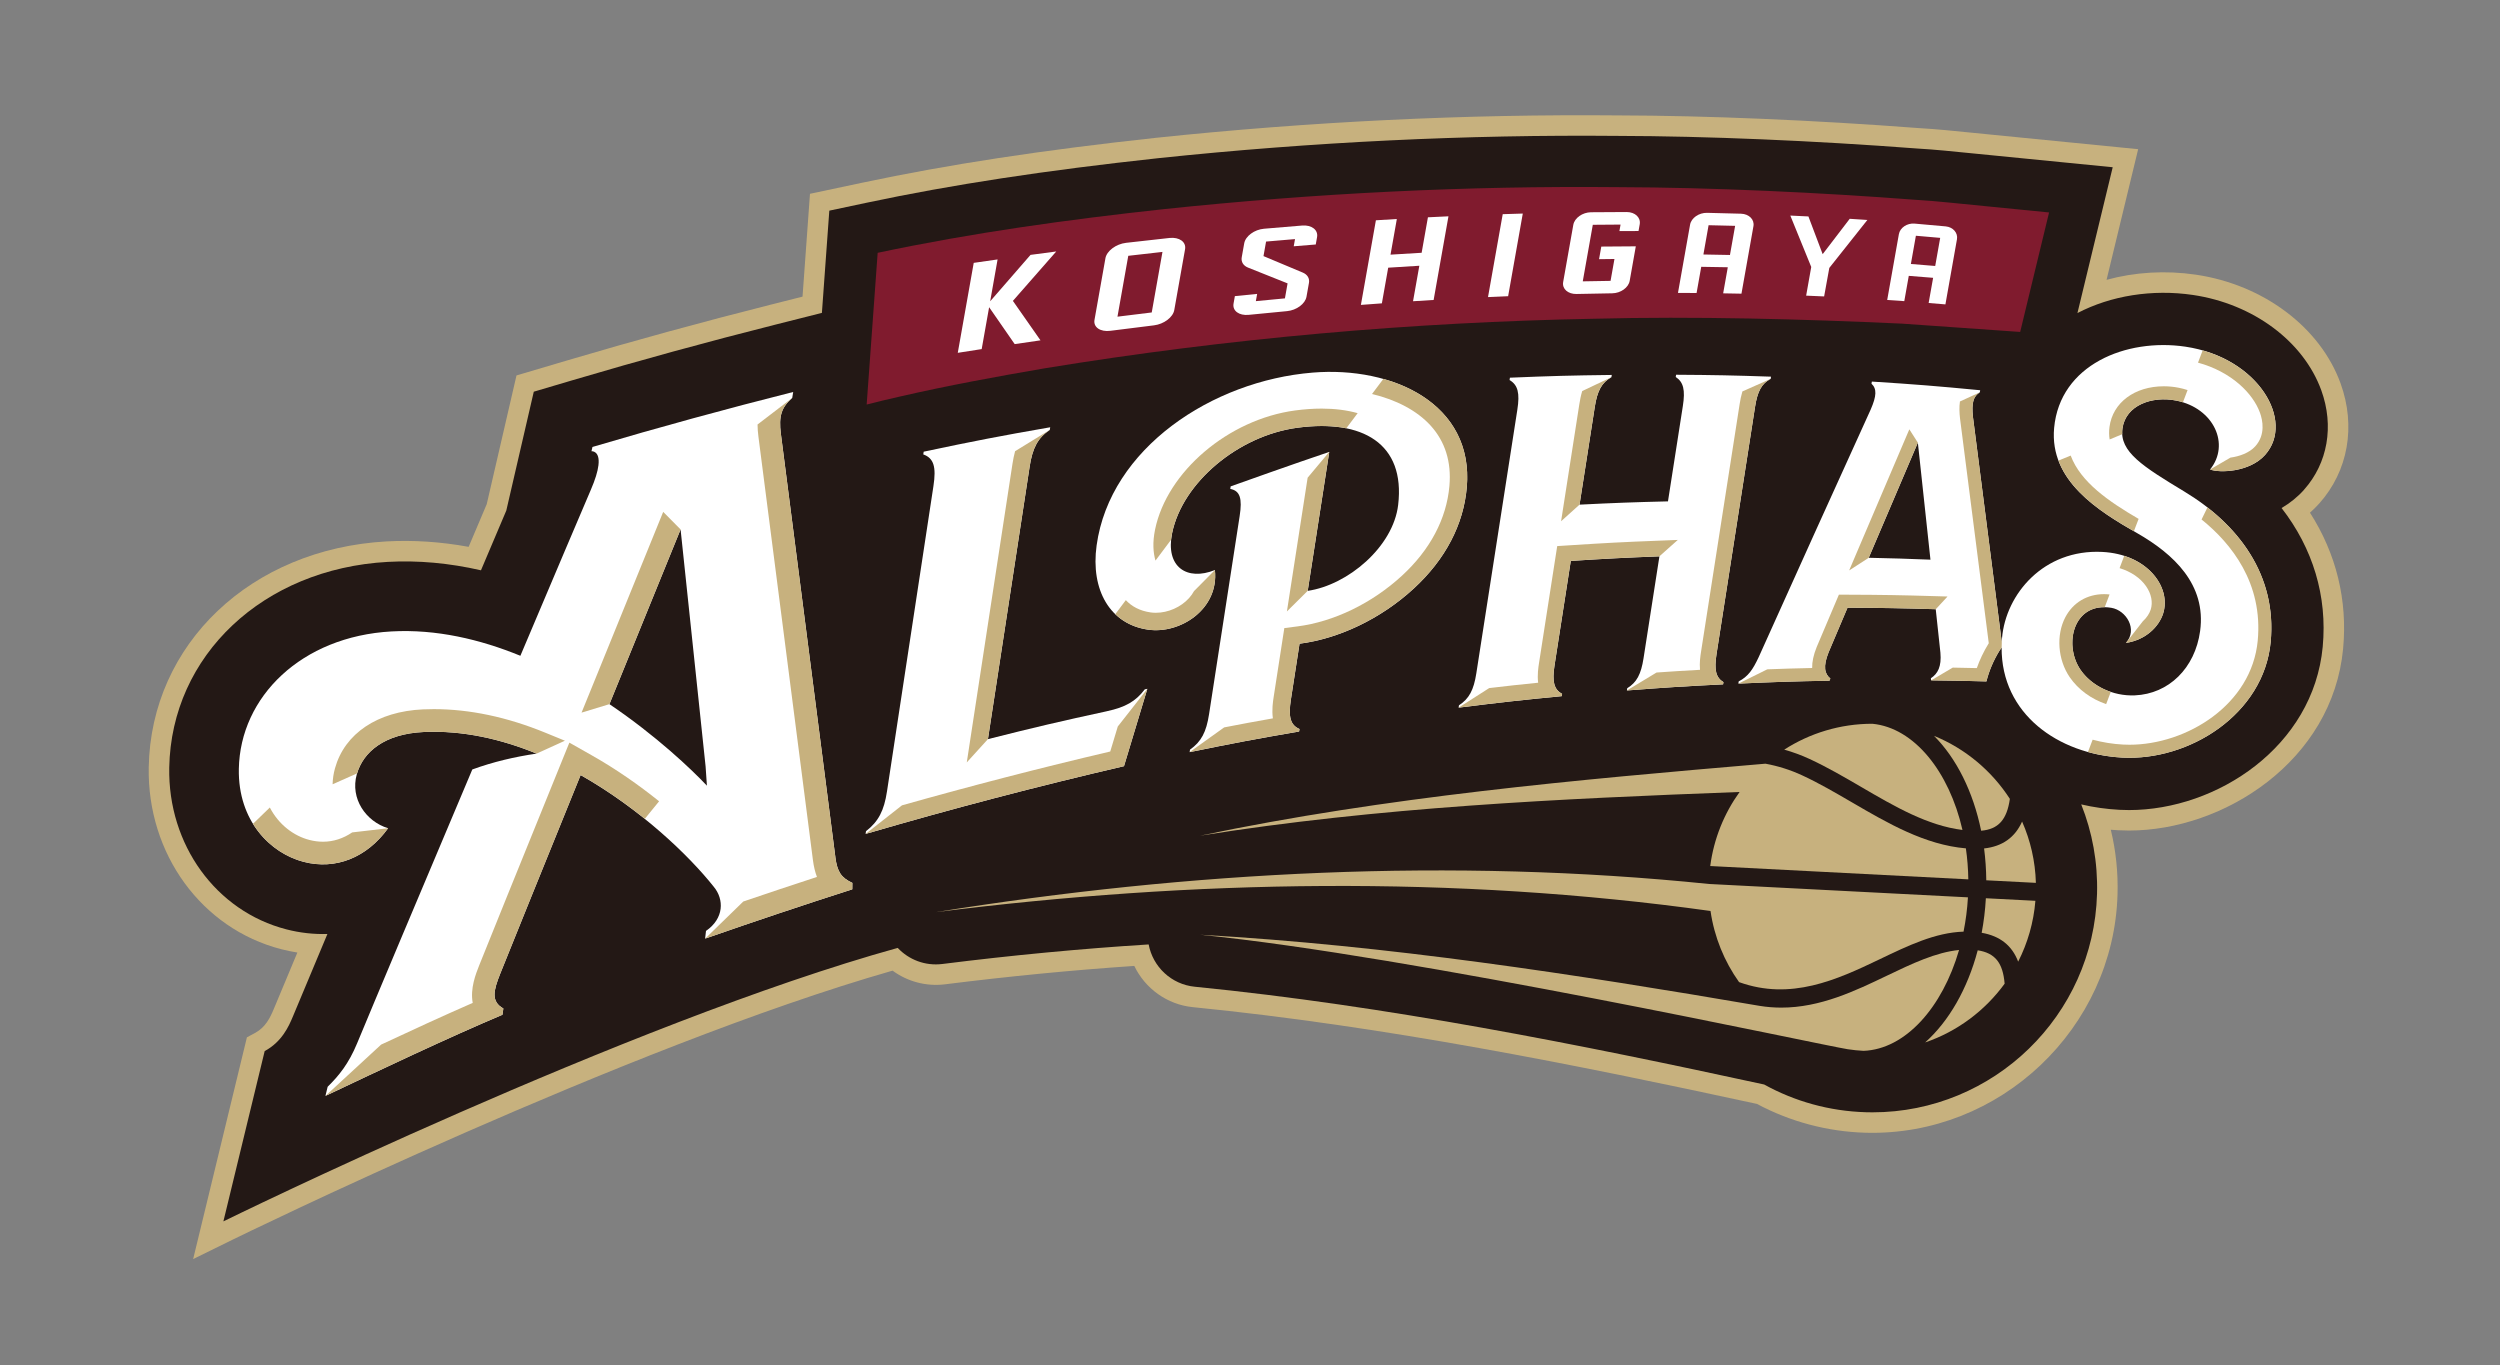
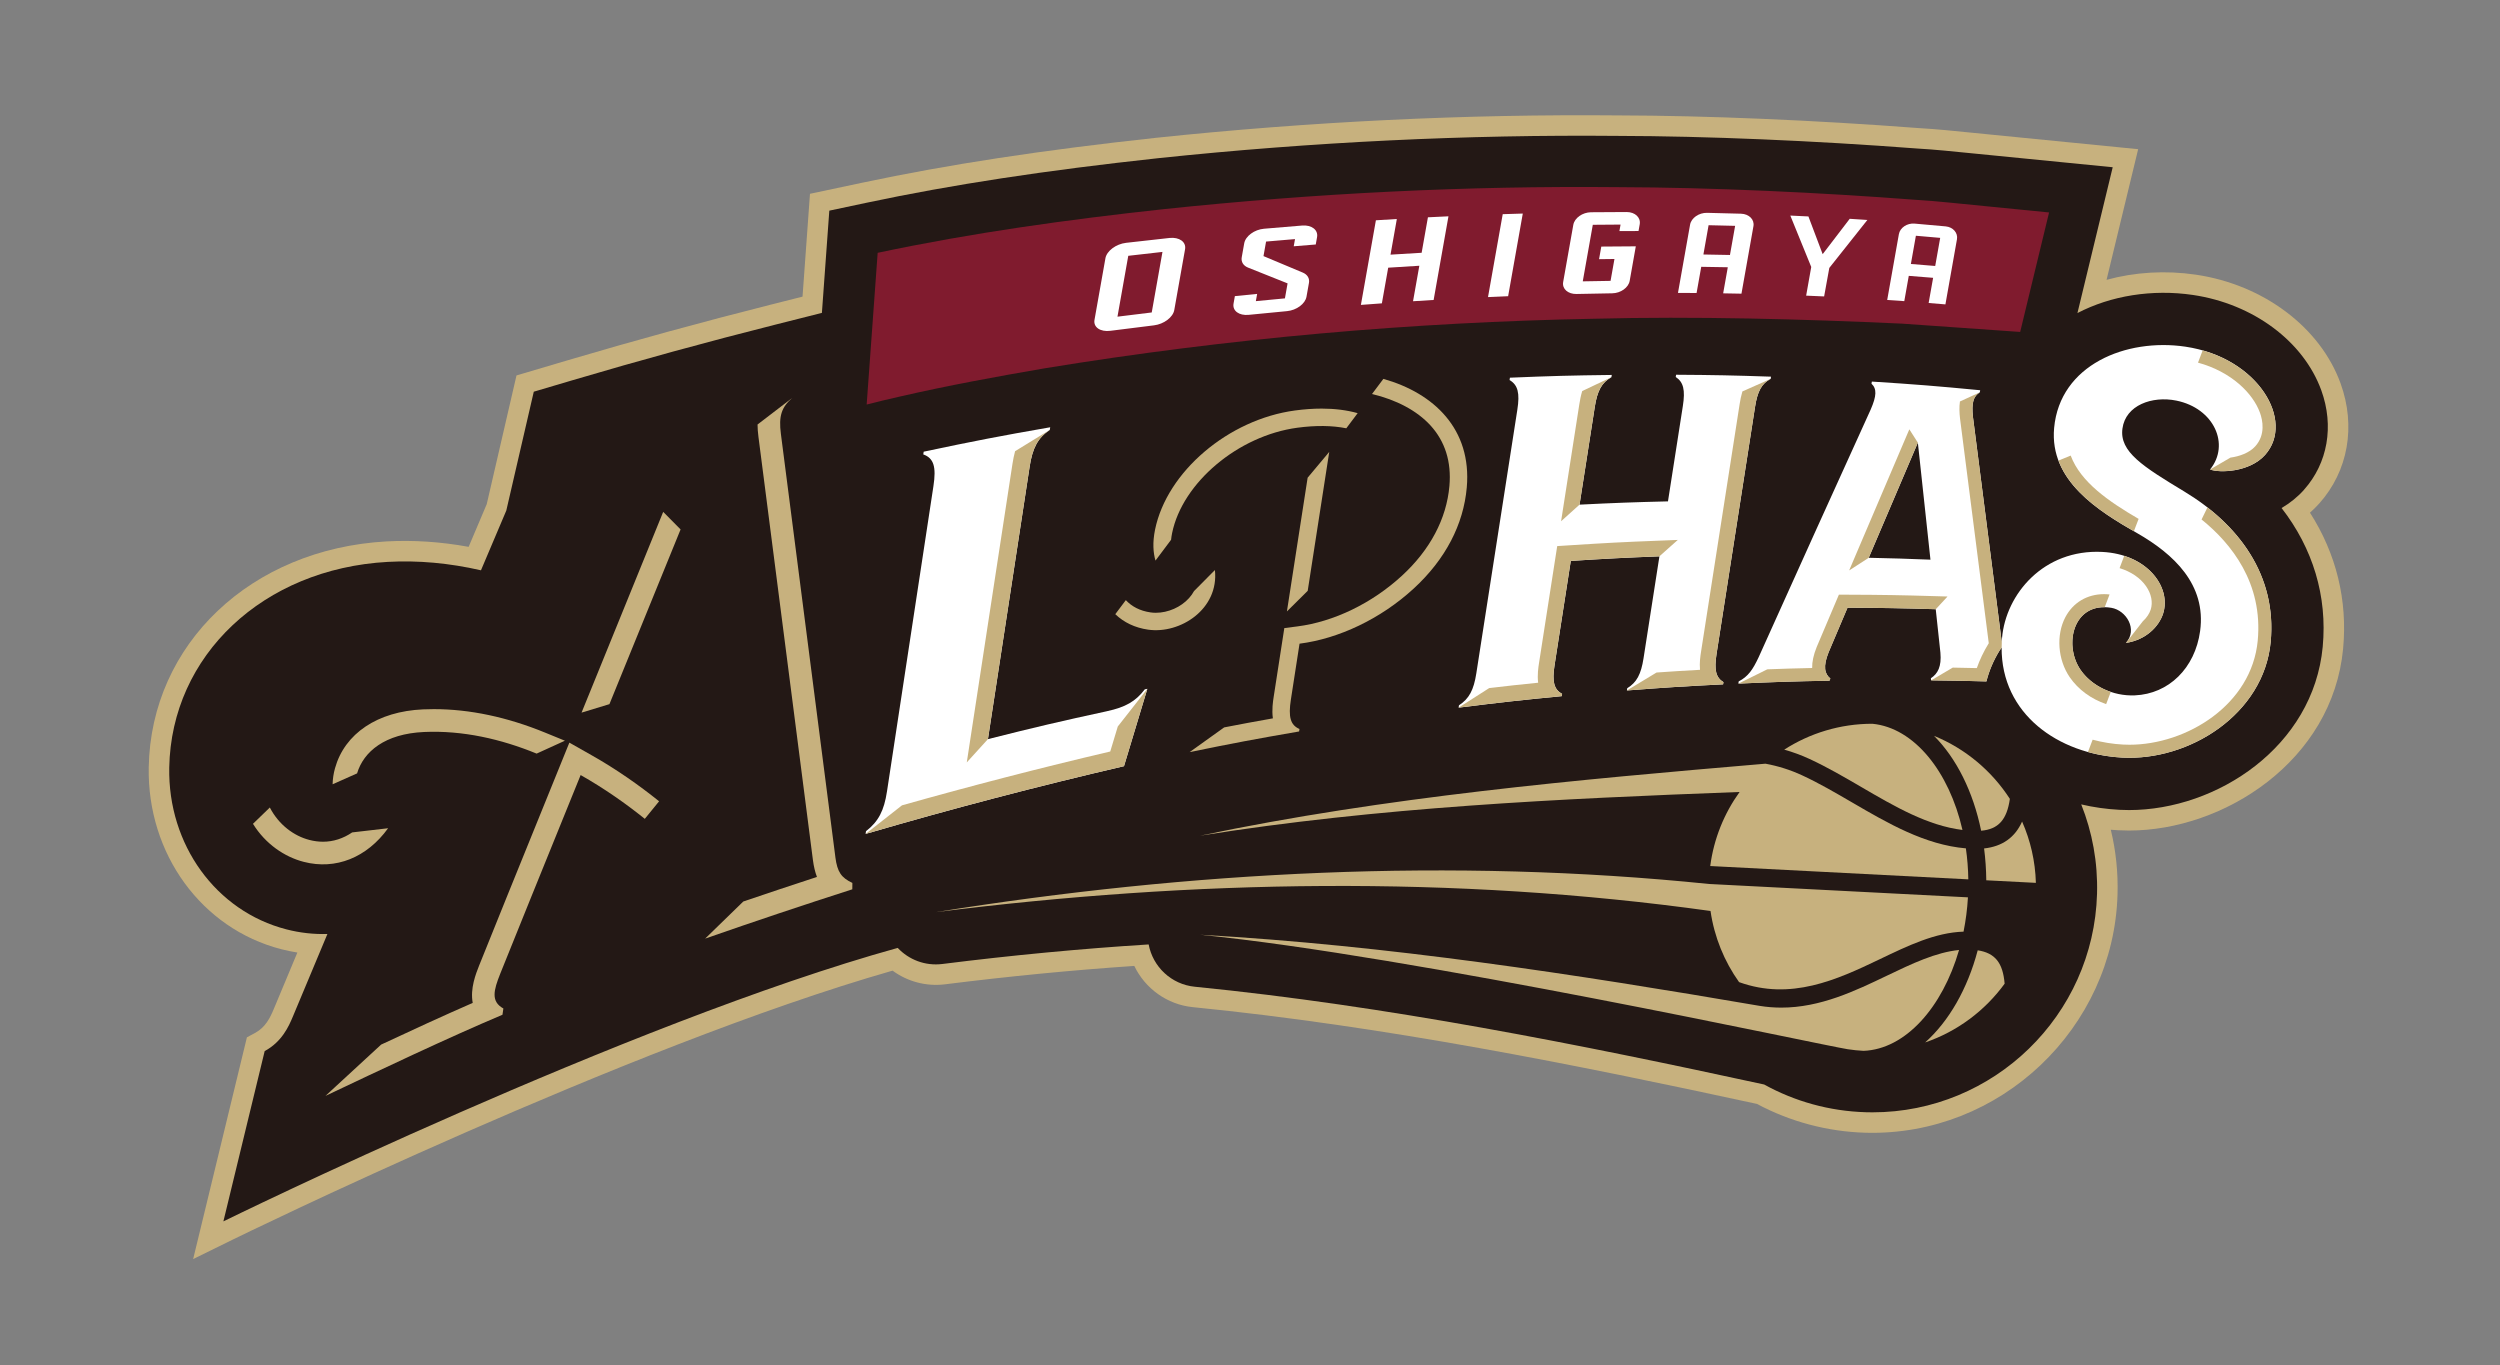
<svg xmlns="http://www.w3.org/2000/svg" id="_レイヤー_1" data-name="レイヤー 1" viewBox="0 0 1866 1019">
  <rect x="0" y="0" width="1866" height="1019" fill="#808080" stroke="none" />
  <defs>
    <style>      .cls-1 {        fill: #801b2e;      }      .cls-2 {        fill: #c7b17e;      }      .cls-3 {        fill: #231815;      }      .cls-4 {        fill: #fff;      }    </style>
  </defs>
  <path class="cls-2" d="M1731.16,375.71c21.5-24.11,27.42-57.58,15.84-89.54-15.17-41.85-57.54-73.7-107.95-81.14-22.67-3.35-45.56-1.96-66.72,3.84l23.59-97.52-107.37-10.63c-4.53-.42-9.66-.94-15.06-1.5-13.49-1.37-28.77-2.92-40.98-3.59-78.39-5.97-158.28-9.34-224.83-9.5-113.44-1.03-229.5,4.58-345.06,16.75-85.18,9.23-154.66,19.85-218.65,33.41l-39.4,8.35-5.56,76.76-23.44,5.92c-51.93,13.11-101.79,26.77-152.44,41.76l-37.62,11.14-22.22,96.1-13.5,31.84c-20.8-3.8-41.36-5.15-61.27-4.06-101.16,5.61-175.81,76.49-177.51,168.54-1.2,64.64,39.45,120.49,98.85,135.82,4,1.03,8.04,1.87,12.09,2.51-8.06,19.2-14.02,33.48-17.49,41.87-2.86,6.89-6.31,13.97-14.15,18.18l-6.02,3.23-40.13,165.51,29.31-14.4c2.97-1.46,294.93-144.41,492.75-200.88,11.1,8.17,25.1,11.93,39.02,10.22,47.46-5.97,94.96-10.59,141.39-13.74,8.05,16.84,24.54,28.87,43.67,30.77,142.53,14.16,286.56,43.04,421.08,72.23,24.8,13.28,52.76,20.71,81,21.51,100.46,2.81,185.32-78.03,188.14-177.92.46-16.4-1.22-32.54-5.03-48.23,1.89.16,3.78.29,5.68.39,2.63.14,5.27.21,7.92.21,70.73,0,151.94-51.91,159.81-135.78,3.39-36.14-5.14-70.91-24.75-101.48,2.49-2.19,4.82-4.51,7.01-6.96Z" />
  <path class="cls-3" d="M1719.75,365.51c17.69-19.84,22.51-47.55,12.88-74.13-13.28-36.63-50.88-64.58-95.8-71.22-30.41-4.48-61.29.53-86.23,13.51l26.32-108.84-89.78-8.89c-4.57-.43-9.75-.95-15.19-1.5-13.38-1.36-28.51-2.89-40.59-3.56-78.02-5.93-157.58-9.29-223.82-9.45-112.58-1.05-228.04,4.52-343.27,16.66-84.68,9.18-153.67,19.72-217.13,33.17l-28.14,5.97-5.53,76.31-34.15,8.62c-51.72,13.06-101.38,26.67-151.84,41.6l-29.06,8.6-20.51,88.71c-5.28,12.44-11.65,27.45-18.91,44.6-23.74-5.43-47.03-7.54-69.61-6.28-92.93,5.15-161.51,69.73-163.06,153.54-1.07,57.52,34.87,107.16,87.38,120.72,10.26,2.66,20.56,3.77,30.68,3.46-12.31,29.28-21.2,50.54-25.78,61.61-3.06,7.38-8.22,18.91-21.05,25.8l-30.82,127.11s301.76-148.25,503.32-204.12c8.25,8.77,20.43,13.6,33.28,12.01,52.01-6.54,103.37-11.41,154.02-14.6,3.12,16.62,16.86,29.84,34.46,31.58,143.09,14.21,287.6,43.14,424.95,72.97,22.63,12.5,48.48,19.92,76.05,20.7,1.61.04,3.2.07,4.79.07,90.32,0,165.06-72.21,167.62-163.11.66-23.56-3.58-46.13-11.8-66.74,9.1,2.15,18.64,3.52,28.56,4.05,2.36.13,4.73.19,7.11.19,65.6,0,137.59-47.36,144.58-121.9,3.54-37.78-7.36-73.48-30.72-103.55,6.13-3.58,11.85-8.09,16.8-13.65Z" />
  <g>
    <path class="cls-4" d="M826.33,530.83c-35.63,7.73-53.42,11.9-88.93,20.86,10.34-67.8,20.72-135.59,31.12-203.37,2.14-13.98,6.12-21.48,15.05-27.44.12-.78.18-1.18.3-1.97-37.84,6.6-56.73,10.25-94.43,18.23-.12.81-.18,1.21-.31,2.02,7.85,2.82,9.78,9.32,7.59,23.63-11.58,75.94-23.14,151.89-34.66,227.85-2.19,14.42-6.32,22.48-15.68,29.75-.12.82-.18,1.23-.3,2.04,63.95-18.7,128.06-35.51,192.87-50.57,5.64-18.7,8.46-28.04,14.1-46.71,1.33-4.42,2-6.61,3.34-11.03-.76.16-1.14.24-1.91.39-6.86,9.06-14.5,13.34-28.15,16.3Z" />
-     <path class="cls-4" d="M979.78,278.11c-75.14,6.12-151.24,56.57-161.26,128.93-4.65,33.59,10.19,58.91,38.45,62.95,23.88,3.41,52.97-15.3,49.84-44.51-20.86,8.35-37.13-2.24-31.93-27.61,7.7-37.57,49.24-72.67,93.51-78.61,48.5-6.5,80.64,11.68,75.19,57.62-3.71,31.29-37.56,59.79-67.5,64.13,5.06-32.69,11-71.02,16.08-103.71-25.15,8.44-69.3,24.19-73.6,25.74-.11.75-.17,1.13-.29,1.88,7.28,1.42,9.06,7.03,7,20.28-7.33,47.43-15.53,100.48-22.84,147.92-2.06,13.32-5.8,20.48-14.2,26.39-.12.75-.17,1.13-.29,1.89,32.65-6.68,49-9.76,81.71-15.41.11-.73.17-1.1.28-1.84-6.8-2.94-8.43-8.97-6.41-22.03,2.58-16.66,3.87-24.99,6.45-41.65,29.17-3.72,60.55-18.46,85.23-41.16,23.65-21.75,37.17-47.73,39.6-75.47,5.47-62.5-55.31-90.6-115.02-85.73Z" />
    <path class="cls-4" d="M1281.2,488.3c9.59-61.55,19.17-123.11,28.77-184.66,1.81-11.6,4.9-17.32,11.67-20.87.1-.65.15-.98.25-1.63-28.32-.96-42.5-1.25-70.87-1.43-.11.67-.16,1-.26,1.67,5.83,3.87,7.17,9.79,5.32,21.62-4.44,28.47-6.66,42.72-11.11,71.22-26.39.64-39.59,1.13-66,2.45,4.55-29.19,6.82-43.77,11.37-72.91,1.89-12.11,5.17-18.2,12.41-22.2.11-.68.16-1.02.27-1.7-30.39.37-45.6.78-76.02,2.05-.11.7-.16,1.05-.27,1.75,6.27,3.72,7.73,9.78,5.81,22.14-10.22,65.6-20.43,131.19-30.62,196.79-1.94,12.44-5.35,18.93-12.96,23.85-.11.7-.16,1.06-.27,1.76,30.79-3.89,46.2-5.61,76.98-8.58.11-.69.16-1.03.27-1.72-6.1-3.3-7.53-9.14-5.63-21.33,4.85-31.18,7.27-46.76,12.12-77.89,26.47-1.71,39.71-2.39,66.15-3.42-4.74,30.41-7.11,45.62-11.85,76.07-1.85,11.9-5.06,18-12.17,22.37-.11.68-.16,1.01-.26,1.68,28.74-2.23,43.11-3.15,71.81-4.57.1-.65.16-.99.26-1.64-5.68-3.47-6.99-9.17-5.17-20.85Z" />
-     <path class="cls-4" d="M623.53,639.83h0s-40.67-315.94-40.67-315.94c-1.73-13.33.42-19.91,8.46-26.87l.71-4.45c-50.26,12.69-99.83,26.25-149.82,41.04l-.73,3.18s6.51-.62,5.2,10.46c-.57,4.78-2.44,10.82-5.69,18.35-6.08,14.11-27.05,63.54-52.58,123.87-30.11-12.31-62.83-20.02-96.16-18.18-67.26,3.73-112.98,48.76-113.98,102.59-.73,39.12,23.8,63.05,48.43,69.41,23.88,6.18,47.13-3.18,62.97-25.09-16.64-5.11-28.4-22.16-23.38-40.21,4.63-16.67,20.62-30.31,50.15-31.64,28.97-1.3,57.5,5.24,84.09,16.13-16.29,2.38-32.49,6.17-48,11.85-37.14,87.93-74.23,175.97-85.94,204.31-6.4,15.43-13.58,24.19-22.03,32.52l-1.65,6.81c40.02-18.97,91.41-43.37,132.12-60.57l.68-4.68c-9.5-5.25-7.24-13.61-2.38-25.88,7.68-19.22,32.9-81.49,60.04-148.35,44.74,25.33,80.91,60.07,99.39,83.38,7.85,9.43,7.68,23.71-5.8,32.95l-.65,5.74c36.38-12.71,73.29-25.07,109.84-36.8l.05-4.77c-8.32-3.92-11.25-8.16-12.69-19.15ZM454.88,525.57c21.86-53.8,42.31-104.03,53.11-130.41l18.67,176.93.98,14.34c-11.37-12.07-37.66-37.14-72.75-60.85Z" />
    <path class="cls-4" d="M1630.54,366.98c-31.07-18.78-48.69-29.75-46.35-47.09,2.36-17.52,22.27-24.52,40.19-20.89,28.3,5.74,40.29,32.88,25.23,51.41,6.85,2.71,29.45,2.15,41.05-10.86,22.52-25.25-5.02-72.75-59.53-80.8-44.17-6.52-93.59,13.54-97.92,60.63-3.63,39.49,33.1,62.02,62.02,78.59,27.05,15.5,51.71,38.23,46.94,73.05-3.8,27.72-23.43,46.93-48.76,48-16.59.7-32.35-7.16-40.53-19.08-12.89-18.78-5.36-51.01,23.04-46.27,11.2,1.87,19.89,16.23,10.89,26.2,15.05-2.28,24.7-12.34,27.76-21.97,6.24-19.65-11.8-44.3-45.51-45.95-43.6-2.13-71.92,31.37-74.74,64.32-.09,1.06-.13,2.1-.18,3.14-7.17-56.07-14.34-112.14-21.52-168.2-1.14-10.28.21-15.43,5.14-18.4.1-.62.14-.92.24-1.54-32.29-3.1-48.46-4.4-80.85-6.46-.1.63-.15.95-.25,1.59,4.08,3.78,3.82,9.15-.62,19.31-28.01,61.57-55.89,123.19-83.63,184.87-4.39,9.32-7.83,14.39-14.88,18.02-.1.65-.15.98-.26,1.63,27.22-1.23,40.82-1.67,68-2.17.27-.64.4-.96.67-1.6-4.29-3.48-5.62-8.92-1.29-19.67,5.63-13.29,8.44-19.93,14.07-33.19,26.38.1,39.56.32,65.88,1.11,1.4,12.98,2.1,19.47,3.49,32.45.92,10.42-1.97,15.69-7.12,19.09.07.62.1.93.16,1.55,16.91.2,28.09.4,41.29.79,1.91-7.66,5.1-15.36,9.76-22.96.49-.81,1.05-1.58,1.6-2.35-.32,49.48,42.09,79.62,90.01,82.17,49.92,2.66,105.74-32.33,110.81-86.41,4.65-49.55-23.8-87.57-64.33-112.08ZM1394.82,416.33c14.68-34.51,22.01-51.7,36.67-85.95,3.76,34.94,5.64,52.42,9.4,87.36-18.41-.73-27.62-1.02-46.07-1.42Z" />
  </g>
  <g>
    <path class="cls-2" d="M1276.73,679.94c2.83,19.54,10.31,37.65,21.31,53.11,38.53,13.92,72.78-1.63,104.64-16.92,21.39-10.26,41.69-20.08,62.91-20.76,1.66-8.24,2.78-16.81,3.28-25.6l-193.37-9.98c-191.99-19.68-386.87-9.53-577.03,21.03,192-24.16,386.59-27.61,578.26-.87Z" />
    <path class="cls-2" d="M1408.47,728.21c-23.72,11.39-49.74,23.88-78.92,23.88-5.28,0-10.67-.41-16.16-1.31-137.97-23.64-277.92-45.22-417.72-53.09,158.06,15.7,464.17,82.49,483.52,85.46,3.87.59,7.8.99,11.78,1.2,31.2-1.21,58.85-32.29,71.27-75.28-17.3,1.72-35.09,10.18-53.76,19.14Z" />
    <path class="cls-2" d="M1276.51,646.41l192.64,9.94c-.12-7.9-.74-15.64-1.82-23.13-30.63-2.64-58.19-18.7-84.9-34.27-12.24-7.13-24.89-14.51-37.44-20.3-8.68-4.01-17.8-6.89-27.26-8.63-141.12,12.02-283.23,24.67-422.06,53.75,133.38-21.3,268-27.57,402.77-32.64-11.49,15.95-19.24,34.79-21.92,55.28Z" />
    <path class="cls-2" d="M1482.56,657.05l37.02,1.91c-.44-16.2-4.07-31.66-10.29-45.75-5.3,11.89-14.79,18.6-28.37,20.07,1,7.71,1.56,15.65,1.64,23.77Z" />
    <path class="cls-2" d="M1500.15,596.26c-13.5-20.91-33.23-37.49-56.61-47.03,16.72,16.74,29.22,41.64,35.18,70.82,12.89-1.08,19.27-8.3,21.44-23.79Z" />
-     <path class="cls-2" d="M1479.13,696.23c13.65,2.37,22.66,9.49,27.23,21.55,7.04-13.82,11.54-29.16,12.86-45.42l-36.97-1.91c-.49,8.85-1.55,17.47-3.12,25.78Z" />
    <path class="cls-2" d="M1389.18,587.38c25.37,14.79,49.48,28.84,75.61,32.1-9.96-43.67-36.16-76.31-67.28-79.26-24.13,0-46.72,7.08-65.76,19.31,6.46,1.81,12.75,4.13,18.86,6.95,13.13,6.06,26.07,13.61,38.57,20.89Z" />
    <path class="cls-2" d="M1476.17,709.31c-7.62,28.84-21.56,53.02-39.25,68.77,23.96-8.17,44.65-23.66,59.34-43.85-1.28-15.52-7.09-22.91-20.09-24.92Z" />
  </g>
  <path class="cls-1" d="M1483.6,154.05c-15.82-1.47-38.77-4.12-54.73-4.98-69.92-5.33-150.56-9.2-221.68-9.38-111.89-1.07-224.97,4.45-338.78,16.44-70.69,7.67-142.34,17.52-213.32,32.57-2.48,34.3-4.99,68.94-8.21,113.25,7.66-2,16.66-4.13,24.71-5.95,35.36-8.14,72.84-15.05,108.38-21.13,137.06-22.46,274.54-34.43,409.97-36.96,74.27-1.96,156.66.26,229.8,3.66,23.15,1.64,62.25,4.38,88.12,6.19l21.57-89.18-45.81-4.53Z" />
  <g>
-     <path class="cls-4" d="M788.39,187.69c-7.67,1-11.51,1.51-19.21,2.55-12,13.78-18.02,20.71-30.11,34.64,2.22-12.49,3.32-18.74,5.53-31.24-7.11,1.01-10.67,1.52-17.81,2.56-4.75,26.84-7.13,40.27-11.91,67.15,7.16-1.14,10.72-1.69,17.85-2.79,2.22-12.51,3.33-18.76,5.55-31.26,7.66,11.01,11.48,16.52,19.08,27.54,7.72-1.14,11.57-1.71,19.26-2.81-8.21-11.78-12.33-17.67-20.6-29.45,12.99-14.84,19.46-22.22,32.37-36.9Z" />
    <path class="cls-4" d="M825.08,192.82c-3.25,18.37-4.88,27.56-8.15,45.94-.98,5.5,4.36,9.13,11.9,8.15,13.06-1.69,19.56-2.51,32.5-4.07,7.41-.9,14.18-6,15.15-11.43,3.22-18.16,4.83-27.24,8.05-45.38.96-5.42-4.24-9.2-11.63-8.41-12.91,1.39-19.4,2.11-32.43,3.63-7.52.88-14.42,6.07-15.4,11.56ZM834.08,236.37c3.23-18.18,4.84-27.26,8.06-45.43,10.25-1.2,15.36-1.79,25.53-2.91-3.2,18.07-4.81,27.11-8.01,45.19-10.19,1.22-15.31,1.85-25.57,3.15Z" />
    <path class="cls-4" d="M982.08,182.49c.39-2.21.59-3.31.98-5.52.94-5.32-4.01-9.19-11.09-8.63-11.37.91-17.07,1.38-28.53,2.39-7.19.63-13.81,5.53-14.76,10.9-.74,4.17-1.11,6.25-1.85,10.43-.6,3.39,1.2,6.3,4.76,7.7,11.84,4.66,17.73,7.01,29.46,11.76-.79,4.48-1.19,6.71-1.98,11.19-8.65.79-13,1.2-21.7,2.06.38-2.16.57-3.23.96-5.39-6.63.64-9.96.97-16.62,1.65-.4,2.23-.59,3.35-.99,5.58-.95,5.38,4.13,9.12,11.34,8.39,11.48-1.16,17.2-1.71,28.59-2.77,7.09-.66,13.59-5.47,14.53-10.79.73-4.12,1.1-6.18,1.83-10.3.59-3.31-1.12-6.19-4.53-7.65-11.7-4.98-17.59-7.44-29.4-12.33.77-4.34,1.15-6.51,1.92-10.85,8.67-.77,12.99-1.14,21.6-1.85-.38,2.15-.57,3.22-.95,5.37,6.59-.55,9.88-.82,16.44-1.34Z" />
    <path class="cls-4" d="M1042.59,163.47c-6.24.36-9.36.55-15.62.95-4.48,25.26-6.72,37.89-11.2,63.16,6.28-.48,9.41-.71,15.66-1.16,1.89-10.65,2.83-15.97,4.72-26.62,9.33-.62,13.98-.9,23.24-1.45-1.88,10.59-2.82,15.89-4.7,26.49,6.16-.4,9.23-.58,15.37-.95,4.44-24.98,6.65-37.47,11.07-62.44-6.12.28-9.18.43-15.33.74-1.88,10.59-2.82,15.89-4.69,26.48-9.26.52-13.9.8-23.23,1.4,1.89-10.65,2.83-15.97,4.72-26.61Z" />
    <path class="cls-4" d="M1136.61,159.4c-5.98.17-8.98.26-14.98.46-4.38,24.75-6.58,37.13-10.98,61.89,6.02-.28,9.03-.41,15.02-.66,4.38-24.68,6.57-37.02,10.94-61.69Z" />
    <path class="cls-4" d="M1223,172.41c.35-2,.53-3,.89-5,.89-5.05-3.46-9.15-9.75-9.15-10.59.01-15.91.05-26.59.16-6.39.07-12.33,4.28-13.23,9.39-3.02,17.07-4.54,25.6-7.57,42.68-.91,5.1,3.57,9.09,9.98,8.94,10.71-.26,16.04-.36,26.65-.51,6.3-.09,12.12-4.24,13.02-9.28,1.83-10.32,2.75-15.47,4.57-25.78-10.26.03-15.41.07-25.76.19-.67,3.76-1,5.64-1.67,9.4,4.61-.06,6.9-.09,11.49-.14-1.16,6.53-1.74,9.8-2.9,16.33-8.27.11-12.42.18-20.75.36,3-16.89,4.49-25.33,7.49-42.21,8.32-.1,12.46-.13,20.72-.16-.34,1.94-.51,2.91-.86,4.85,5.72-.03,8.57-.04,14.26-.04Z" />
    <path class="cls-4" d="M1252.42,218.62c5.58.02,8.36.04,13.91.08,1.39-7.82,2.08-11.73,3.47-19.55,7.96.1,11.93.17,19.83.33-1.38,7.79-2.07,11.68-3.46,19.47,5.48.09,8.21.14,13.66.25,3.58-20.16,5.37-30.23,8.94-50.37.88-4.95-3.27-9.13-9.27-9.32-10.09-.31-15.17-.44-25.35-.65-6.11-.13-11.8,3.85-12.68,8.85-3.61,20.36-5.41,30.54-9.03,50.92ZM1275.3,168.1c7.95.16,11.91.25,19.8.47-1.54,8.7-2.31,13.05-3.86,21.75-7.9-.18-11.86-.25-19.82-.37,1.55-8.74,2.33-13.11,3.87-21.85Z" />
    <path class="cls-4" d="M1408.61,223.89c5.11.34,7.67.51,12.75.88,1.34-7.55,2.01-11.32,3.35-18.87,7.29.55,10.93.85,18.17,1.46-1.33,7.52-2,11.27-3.34,18.79,5.02.4,7.52.61,12.52,1.04,3.46-19.46,5.18-29.18,8.62-48.61.85-4.77-2.92-9.09-8.42-9.61-9.25-.87-13.9-1.29-23.24-2.08-5.6-.47-10.85,3.08-11.7,7.9-3.48,19.63-5.22,29.45-8.71,49.11ZM1430.02,175.96c7.29.61,10.91.92,18.14,1.58-1.49,8.39-2.23,12.59-3.72,20.98-7.24-.62-10.87-.92-18.16-1.49,1.49-8.43,2.24-12.64,3.74-21.07Z" />
    <path class="cls-4" d="M1380.63,163.31c-8.05,10.52-12.09,15.8-20.19,26.4-4.24-11.26-6.37-16.89-10.64-28.16-5.39-.27-8.09-.4-13.51-.65,6.28,15.35,9.41,23.02,15.62,38.36-1.52,8.56-2.28,12.85-3.8,21.41,5.38.22,8.06.33,13.42.58,1.55-8.52,2.32-12.78,3.87-21.28,11.41-14.4,17.09-21.56,28.4-35.79-5.26-.36-7.89-.54-13.18-.87Z" />
  </g>
  <g>
    <path class="cls-2" d="M1686.82,308c2.04,5.63,4.31,16.38-3.42,25.05-4.49,5.04-11.95,7.59-18.6,8.51l-15.19,8.85c6.85,2.71,29.45,2.15,41.05-10.86,20.66-23.16-.83-65.02-46.6-78l-3.47,9.13c24.97,6.83,41,22.93,46.22,37.33Z" />
-     <path class="cls-2" d="M1584.07,324.1c-.08-1.37-.07-2.76.12-4.21,2.36-17.52,22.27-24.52,40.19-20.89,1.72.35,3.37.78,4.96,1.28l3.47-9.14c-2.1-.68-4.27-1.25-6.5-1.7-3.68-.74-7.45-1.12-11.2-1.12-21.83,0-38.14,12.16-40.58,30.27-.45,3.34-.37,6.45.1,9.42l9.43-3.91Z" />
    <path class="cls-2" d="M1378.98,453.62c26.38.1,39.56.32,65.88,1.11l8.78-9.49-8.49-.25c-26.65-.79-39.63-1.01-66.13-1.11l-6.47-.02-16.6,39.16c-2.34,5.81-3.46,11-3.36,15.58-12.37.26-22.16.55-33.5.99l-21.55,10.67c27.22-1.23,40.82-1.67,68-2.17.27-.64.4-.96.67-1.6-4.29-3.48-5.62-8.92-1.29-19.67,5.63-13.29,8.44-19.93,14.07-33.19Z" />
    <path class="cls-2" d="M1545.57,340.04l-9.15,3.73c9.09,24.09,34.47,40.16,56.31,52.76l3.53-9.23c-22.3-12.99-43.31-27.44-50.69-47.25Z" />
    <path class="cls-2" d="M1477.78,292.83l-14.88,6.83c-.63,4.13-.41,8.48.06,12.65l21.46,167.81c-.09.15-.19.3-.28.44-3.58,5.84-6.47,11.9-8.64,18.11-5.65-.15-11.34-.26-17.97-.37l-16.14,9.53c16.91.2,28.09.4,41.29.79,1.91-7.66,5.1-15.36,9.76-22.96.49-.81,1.05-1.58,1.6-2.35l.11-3.87c-7.17-56.07-14.34-112.14-21.52-168.2-1.14-10.28.21-15.43,5.14-18.4Z" />
    <path class="cls-2" d="M1647.64,378.72l-4.39,9.02c22.25,17.95,45.95,47.51,41.92,90.41-4.51,48-53.22,77.72-95.76,77.72-1.62,0-3.23-.04-4.83-.13-7.55-.4-15.2-1.62-22.64-3.64l-3.5,9.21c8.2,2.28,16.81,3.69,25.62,4.17,49.92,2.66,105.74-32.33,110.81-86.41,3.96-42.23-16.12-76.09-47.23-100.35Z" />
    <path class="cls-2" d="M1575.49,516.45c-9.4-3.18-17.48-9.04-22.59-16.5-12.1-17.63-6.2-47.11,18.06-46.72l3.62-9.53c-1.39-.14-2.76-.23-4.09-.23-12.62,0-23.16,6.27-28.92,17.21-7.01,13.34-5.66,31.76,3.29,44.8,6.37,9.28,16.06,16.26,27.17,20.07l3.46-9.09Z" />
    <path class="cls-2" d="M1601.86,437.6c3.9,5.62,5.16,11.95,3.44,17.36-.95,2.98-2.96,6.13-5.94,8.82l-11.11,14.27c-.41.62-.89,1.23-1.42,1.83,15.05-2.29,24.7-12.34,27.76-21.97,5.13-16.16-6.16-35.69-29.07-43.04l-3.46,9.18c8.49,2.62,15.43,7.25,19.81,13.55Z" />
    <path class="cls-2" d="M1431.48,330.39l-6.35-9.94-2.61,6.1c-14.65,34.26-21.99,51.45-36.67,85.97l-5.64,13.26,14.6-9.44c14.68-34.51,22.01-51.7,36.67-85.95Z" />
    <path class="cls-2" d="M768.52,348.31c2.14-13.98,6.12-21.48,15.05-27.44l-25.91,15.9c-.79,2.94-1.45,6.11-1.97,9.56-10.4,67.79-20.78,135.58-31.13,203.38l-2.95,19.35,15.8-17.39c10.34-67.8,20.72-135.59,31.12-203.37Z" />
    <path class="cls-2" d="M828.69,560.92c-51.78,12.15-103.91,25.62-155.46,40.19l-27.15,21.33c63.95-18.7,128.06-35.51,192.87-50.57,5.64-18.7,8.46-28.04,14.1-46.71,1.33-4.42,2-6.61,3.34-11.03l-22.07,28.12-5.63,18.67Z" />
    <path class="cls-2" d="M439.23,519.21l-5.16,12.7,20.81-6.33c21.86-53.8,42.31-104.03,53.11-130.41l-12.98-13.11c-14.22,34.9-38.1,93.68-55.77,137.16Z" />
    <path class="cls-2" d="M289.68,618.2l-26.81,3.11c-6.69,4.55-14.09,6.95-21.78,6.95-3.33,0-6.75-.45-10.16-1.33-11.4-2.94-22.76-11.15-29.53-24.21l-12.58,12.17c9.31,15.08,23.58,24.71,37.89,28.4,23.88,6.18,47.13-3.18,62.97-25.09Z" />
    <path class="cls-2" d="M623.53,639.83h0s-40.67-315.94-40.67-315.94c-1.73-13.33.42-19.91,8.46-26.87l-25.89,19.83c.02,2.89.25,5.96.68,9.23l40.66,315.91c.62,4.74,1.6,8.89,3,12.56-18.34,5.98-36.71,12.11-54.99,18.34l-28.46,27.69c36.38-12.71,73.29-25.07,109.84-36.8l.05-4.77c-8.32-3.92-11.25-8.16-12.69-19.15Z" />
    <path class="cls-2" d="M424.97,554.31l-7.23,17.82c-30.77,75.8-53.23,131.29-60.08,148.45-2.45,6.16-6.86,17.29-4.82,27.98-21.76,9.5-45.43,20.39-68.38,31.13l-41.54,38.29c40.02-18.97,91.41-43.37,132.12-60.57l.68-4.68c-9.5-5.25-7.24-13.61-2.37-25.88,7.68-19.22,32.9-81.49,60.04-148.36,17.45,9.88,33.59,21.19,47.89,32.69l10.67-13.1c-15.03-12.1-31.95-23.95-50.23-34.3l-16.73-9.47Z" />
    <path class="cls-2" d="M316.45,546.36c28.97-1.3,57.5,5.24,84.09,16.13l21.11-9.62-14.72-6.02c-28.44-11.65-56.42-17.55-83.14-17.55-2.7,0-5.4.06-8.1.18-33.88,1.52-58.43,17.97-65.66,43.99-1.11,3.98-1.68,7.97-1.77,11.91l18.26-8.12c4.89-16.33,20.84-29.59,49.94-30.9Z" />
    <path class="cls-2" d="M906.81,425.47l-15.6,15.73c-.98,1.81-2.2,3.54-3.68,5.19-6.09,6.78-15.61,10.99-24.84,10.99-1.32,0-2.63-.09-3.88-.27-8.08-1.16-14.12-4.48-18.49-9.17l-7.87,10.49c6.35,6.1,14.61,10.13,24.52,11.55,23.88,3.41,52.97-15.3,49.84-44.51Z" />
    <path class="cls-2" d="M1032.53,282.82l-8.46,11.27c18.16,4.31,33.52,12.41,43.58,23.39,10.99,12.01,15.77,27.22,14.2,45.22-2.14,24.5-14.4,47.68-35.45,67.03-22.36,20.57-50.82,34.35-78.08,37.83l-9.7,1.24-7.94,51.31c-.54,3.5-1.49,9.66-.6,16.07-13.29,2.35-24.19,4.37-36.36,6.75l-25.77,18.44c32.65-6.68,49-9.76,81.71-15.41.11-.73.17-1.1.28-1.84-6.8-2.94-8.43-8.97-6.41-22.03,2.58-16.66,3.87-24.99,6.45-41.65,29.17-3.72,60.55-18.46,85.23-41.16,23.65-21.75,37.17-47.73,39.6-75.47,3.81-43.54-24.53-70.38-62.26-81.02Z" />
    <path class="cls-2" d="M960.54,456.39l15.53-15.39c5.06-32.69,11-71.02,16.08-103.71l-16.13,19.26-15.47,99.84Z" />
    <path class="cls-2" d="M874.1,402.89c.16-1.61.41-3.28.77-5.03,7.7-37.57,49.24-72.67,93.51-78.61,13.61-1.82,25.93-1.7,36.5.43l8.48-11.3c-8.05-2.25-17.05-3.4-26.86-3.4-6.28,0-12.95.47-19.84,1.39-49.75,6.67-95.66,45.71-104.51,88.88-1.98,9.66-1.41,17.27.3,23.18l11.65-15.54Z" />
    <path class="cls-2" d="M1190.33,303.74c1.89-12.11,5.17-18.2,12.41-22.2l-21.77,10.33c-1,3.29-1.67,6.68-2.19,10.06l-13.58,87.12,13.77-12.4c4.55-29.19,6.82-43.77,11.37-72.91Z" />
    <path class="cls-2" d="M1281.2,488.3c9.59-61.55,19.17-123.11,28.77-184.66,1.81-11.6,4.9-17.32,11.67-20.87l-21.12,9.4c-.95,3.15-1.59,6.41-2.09,9.66l-28.78,184.66c-.49,3.13-1.26,8.12-.77,13.46-11.66.63-21.34,1.23-32.44,2.02l-22.14,13.39c28.74-2.23,43.11-3.15,71.81-4.57.1-.65.16-.99.26-1.64-5.68-3.47-6.99-9.17-5.17-20.85Z" />
    <path class="cls-2" d="M1172.42,418.66c26.47-1.71,39.71-2.39,66.15-3.42l13.74-12.24-14.2.56c-26.66,1.03-39.7,1.71-66.45,3.44l-9.36.6-13.56,87.16c-.53,3.44-1.4,9-.67,14.82-13.28,1.33-24.05,2.51-36.53,4l-22.86,14.61c30.79-3.89,46.2-5.61,76.98-8.58.11-.69.16-1.03.27-1.72-6.1-3.3-7.53-9.14-5.63-21.33,4.85-31.18,7.27-46.76,12.12-77.89Z" />
  </g>
</svg>